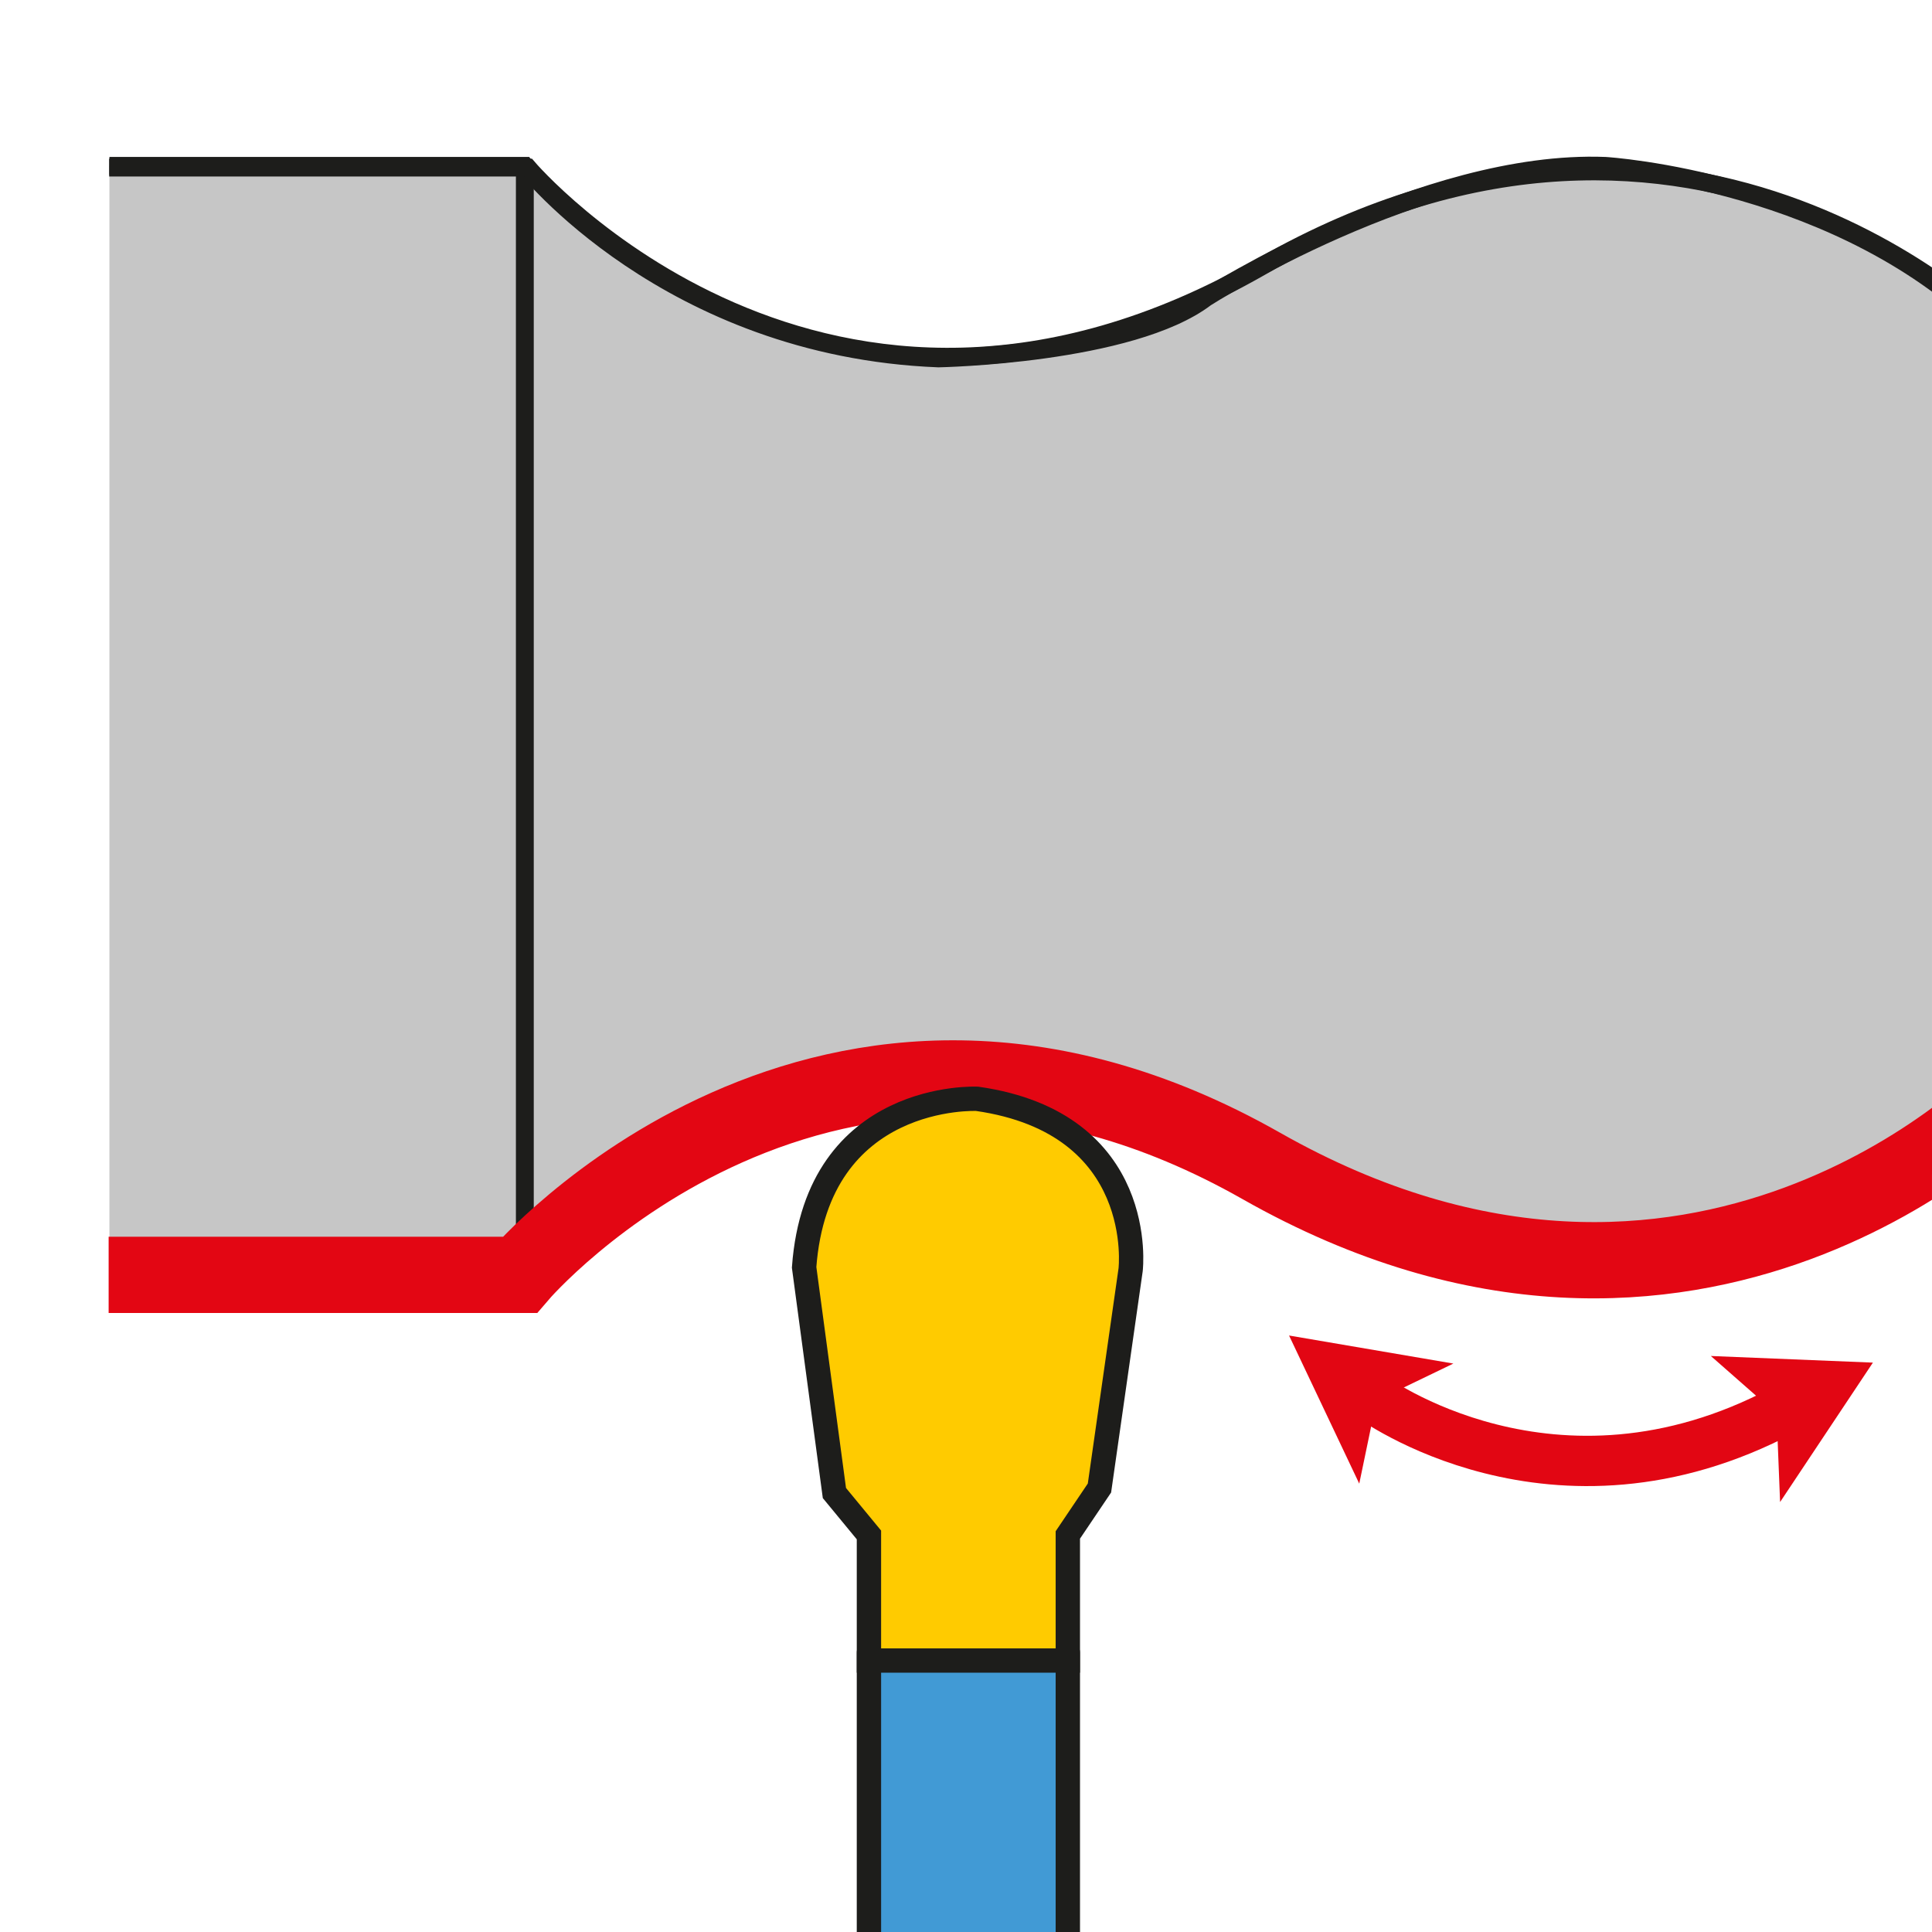
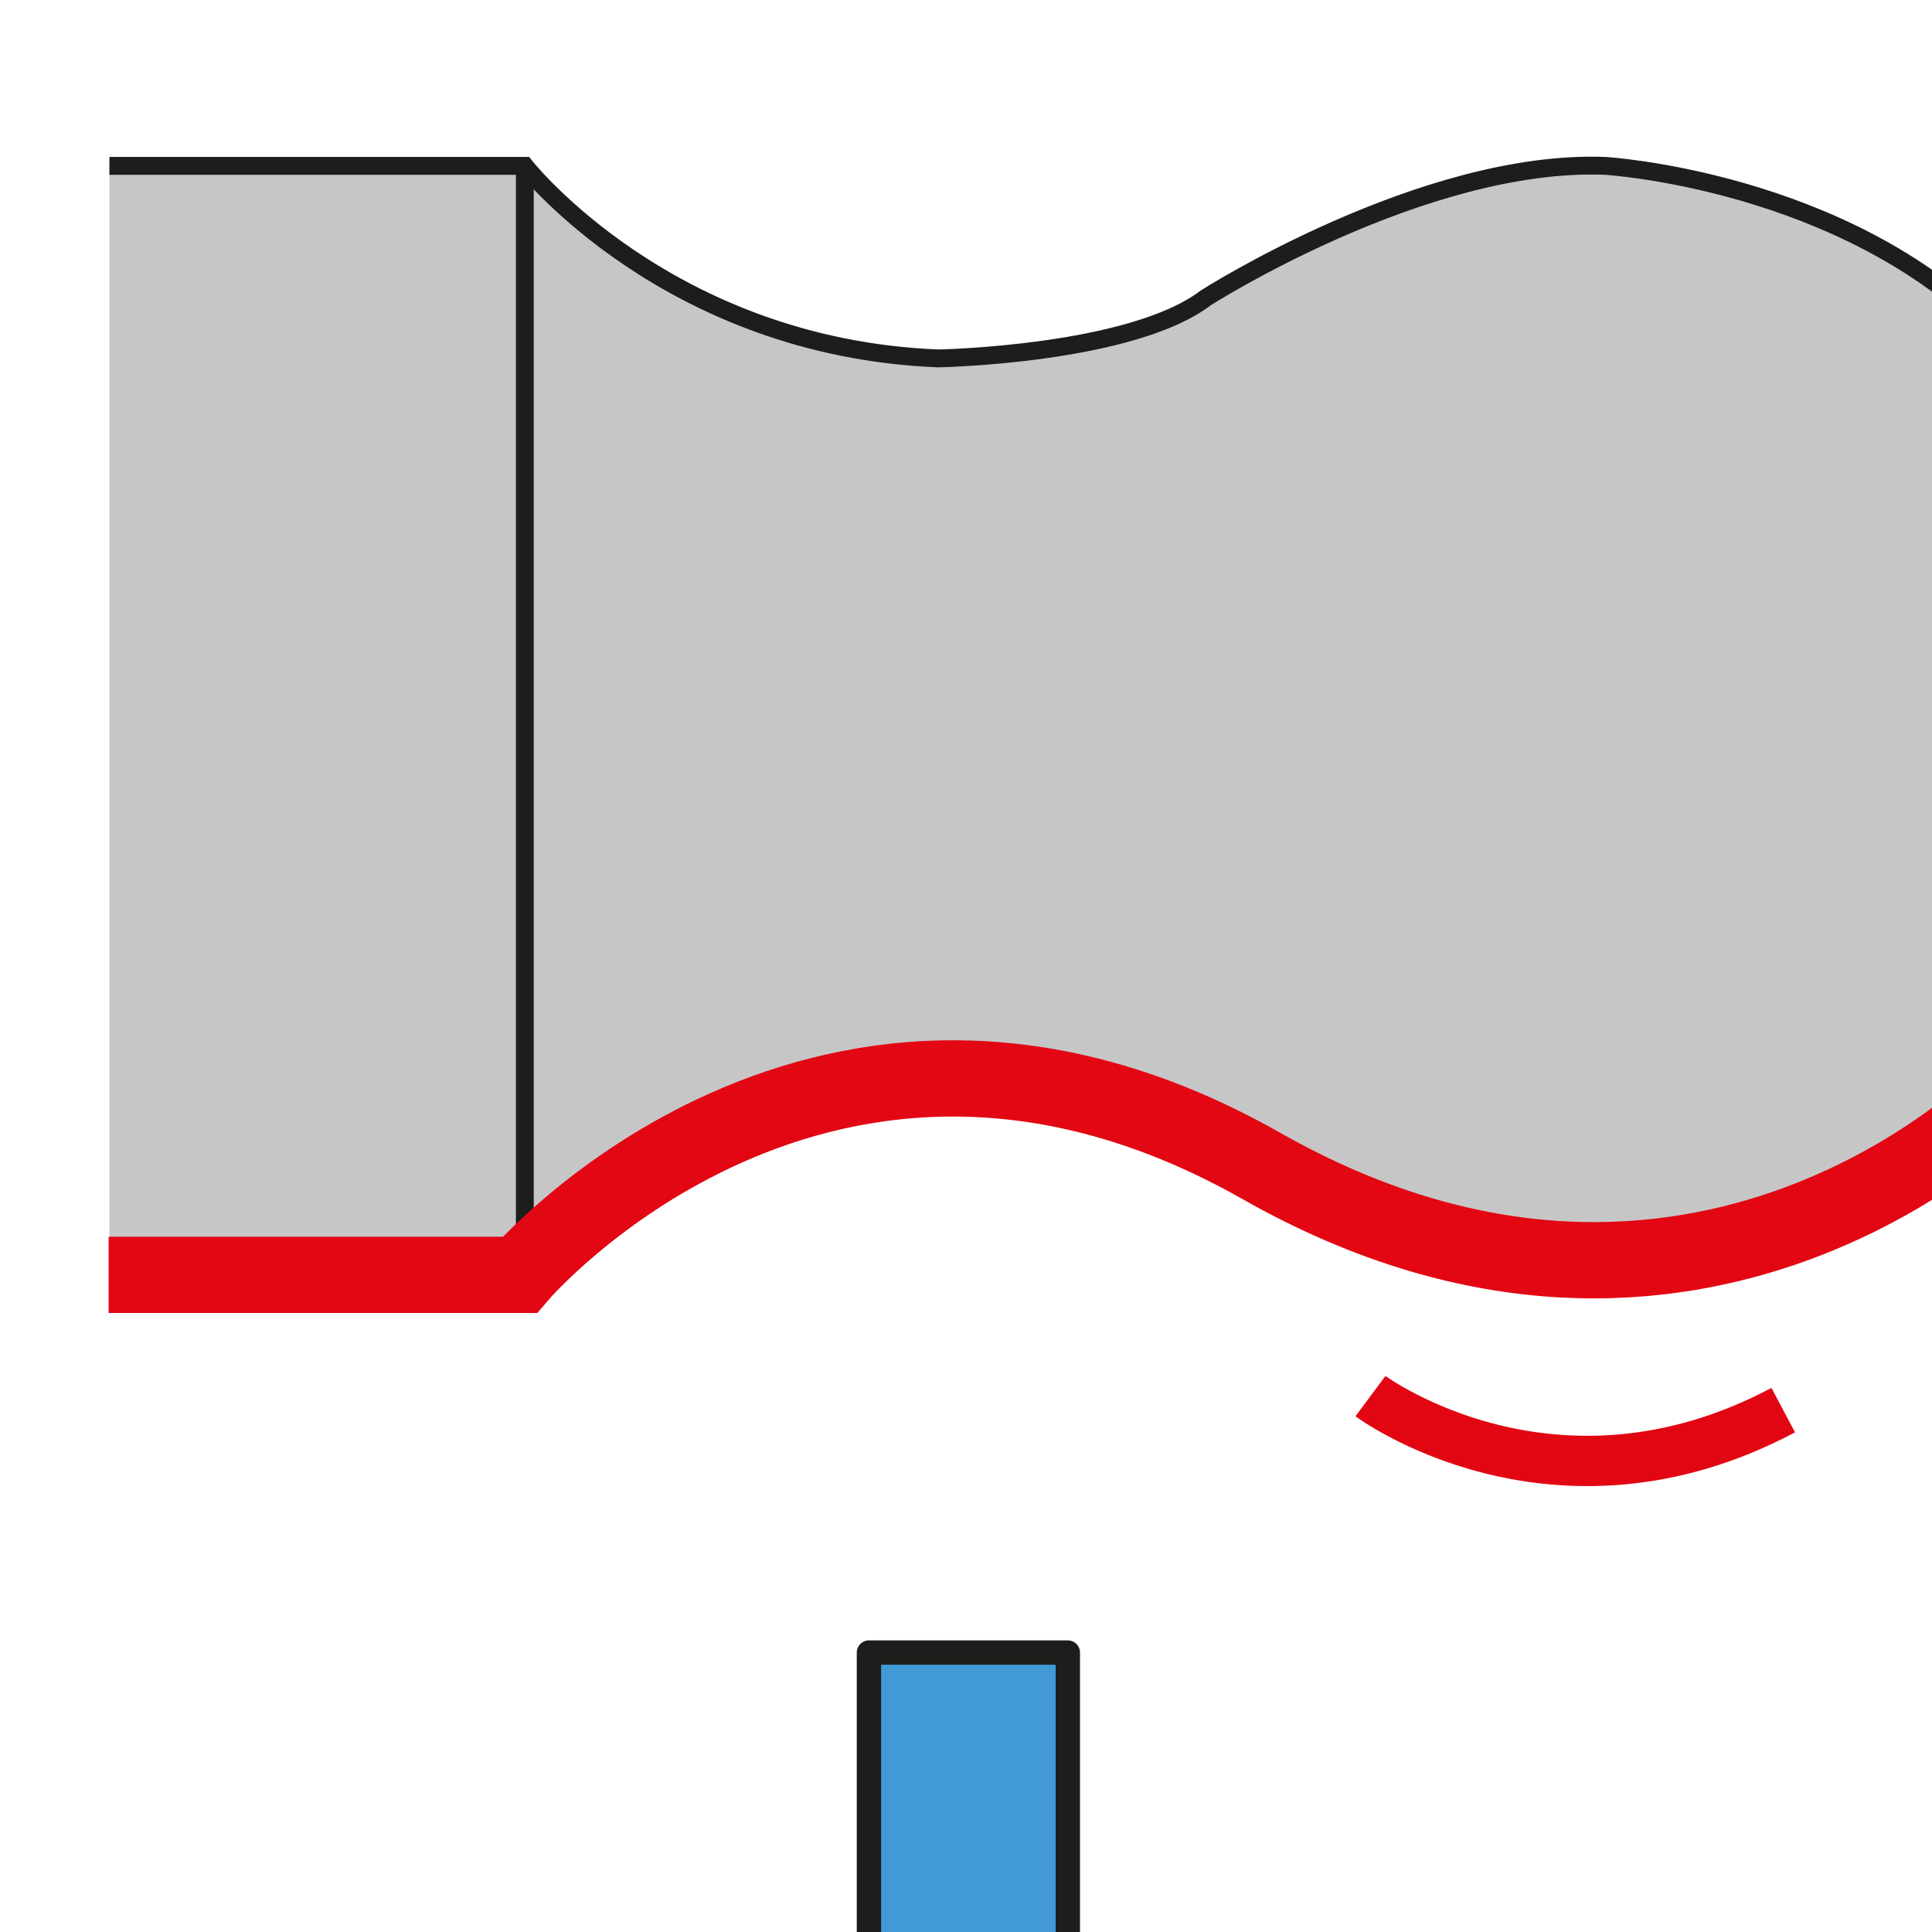
<svg xmlns="http://www.w3.org/2000/svg" xmlns:xlink="http://www.w3.org/1999/xlink" version="1.1" id="Layer_1" x="0px" y="0px" width="595.279px" height="595.273px" viewBox="0 0 595.279 595.273" enable-background="new 0 0 595.279 595.273" xml:space="preserve">
  <g>
    <g>
      <g>
        <defs>
          <rect id="SVGID_1_" x="0" y="0" width="595.275" height="595.275" />
        </defs>
        <clipPath id="SVGID_2_">
          <use xlink:href="#SVGID_1_" overflow="visible" />
        </clipPath>
        <g clip-path="url(#SVGID_2_)">
          <path fill="#C6C6C6" stroke="#1D1D1B" stroke-width="5.5" stroke-miterlimit="10" d="M33.713,51.107h127.996      c0,0,43.951,56.032,127.444,59.326c0,0,59.326-1.103,82.403-18.677c0,0,67.014-42.846,123.04-40.649      c0,0,73.611,4.394,119.757,51.633v238.413c0,0-49.45,51.628-123.051,50.533c0,0-69.212-3.294-129.641-46.146      c0,0-28.56-21.973-102.171-10.983c0,0-63.729,13.187-97.784,58.227H33.713" />
          <line fill="none" stroke="#1D1D1B" stroke-width="5.5" x1="161.709" y1="51.107" x2="161.709" y2="390.594" />
          <g>
            <path fill="none" stroke="#E20613" stroke-width="15.5" d="M422.26,430.16c0,0,56.37,41.918,127.182,4.324" />
-             <polygon fill="#E20613" points="577.069,419.843 548.473,462.802 547.385,435.593 527.139,417.802      " />
-             <polygon fill="#E20613" points="397.177,411.492 447.806,420.136 424.131,431.555 418.806,457.136      " />
          </g>
-           <path fill="none" stroke="#1D1D1B" stroke-width="5.5" d="M33.639,51.636h129c0,0,91.5,107.5,226,30.5s229.5,22,229.5,22v167.5" />
-           <path fill="none" stroke="#1D1D1B" stroke-width="5.5" d="M33.639,392.136h129c0,0,91.5-106.523,226-30.226      c134.5,76.303,229.5-21.8,229.5-21.8V174.136" />
          <path fill="none" stroke="#E30613" stroke-width="23.5" d="M33.472,392.803h126.667c0,0,94-109.855,228.5-33.559      c134.5,76.303,229.5-21.8,229.5-21.8" />
          <polygon fill="#419AD5" stroke="#1D1D1B" stroke-width="7.5" stroke-linejoin="round" points="267.733,674.739 329.015,674.739       329.015,509.179 267.733,509.179 267.733,537.135     " />
-           <path fill="#FFCB00" stroke="#1D1D1B" stroke-width="7.5" d="M329.015,511.635V472.94l9.746-14.459l9.604-67.257      c0,0,5.375-45.152-47.304-52.664c0,0-49.299-2.411-53.3,51.921l9.333,69.546l10.64,12.912v38.696H329.015L329.015,511.635z" />
        </g>
      </g>
    </g>
  </g>
</svg>